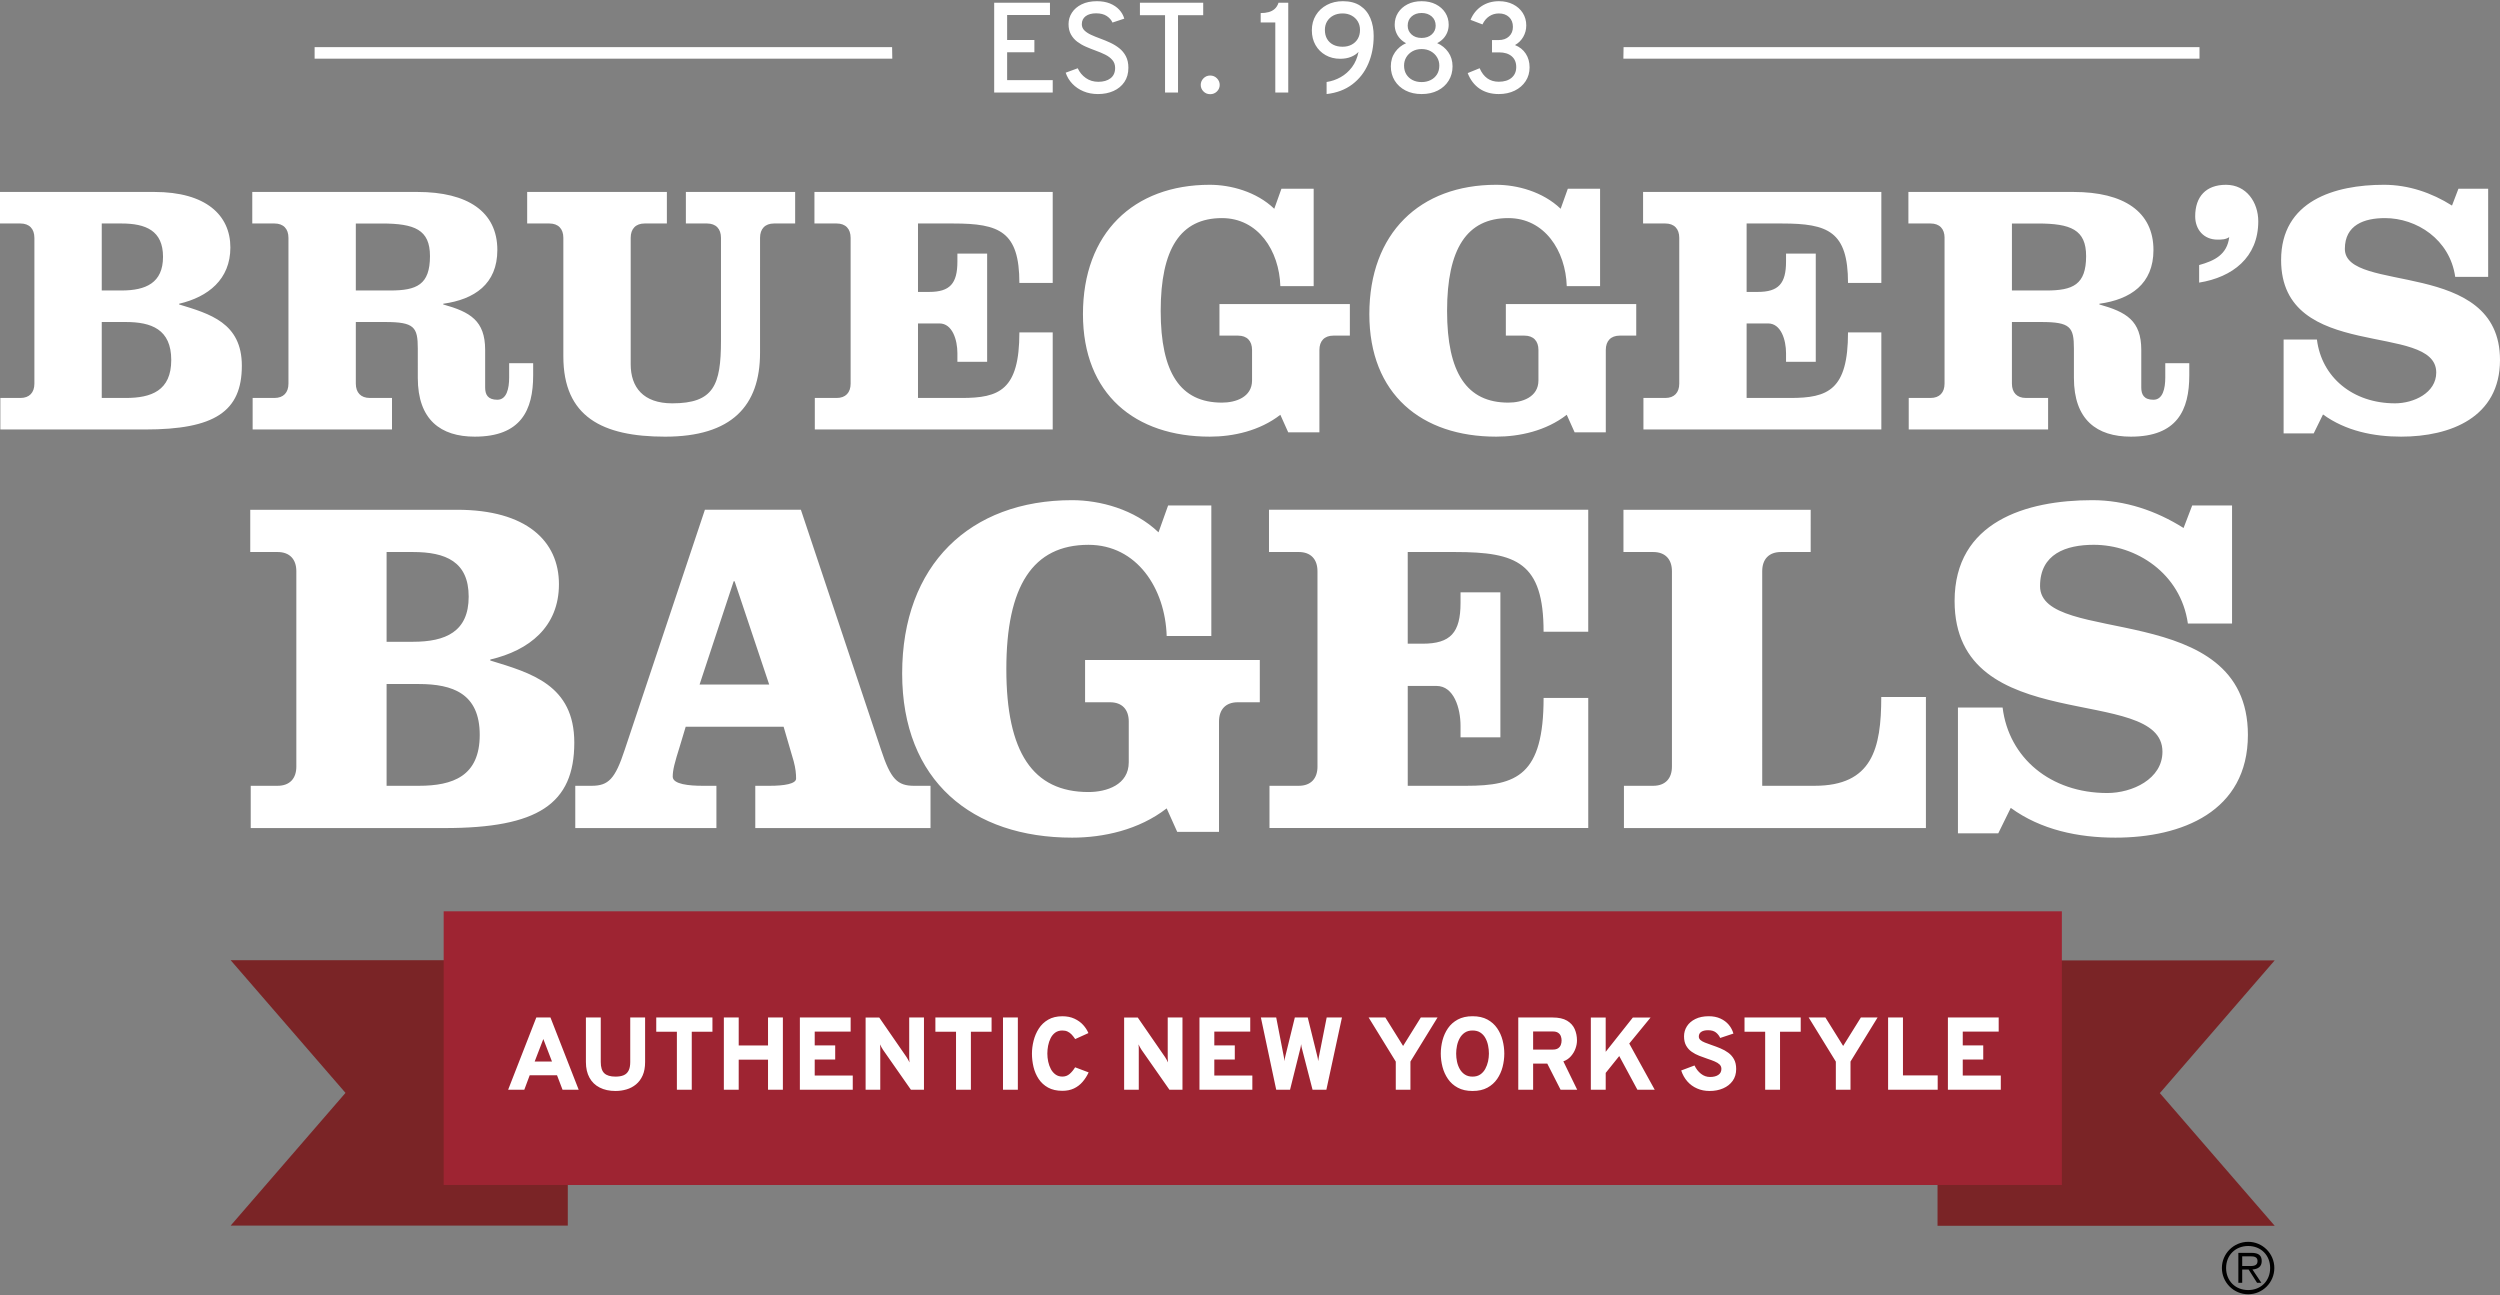
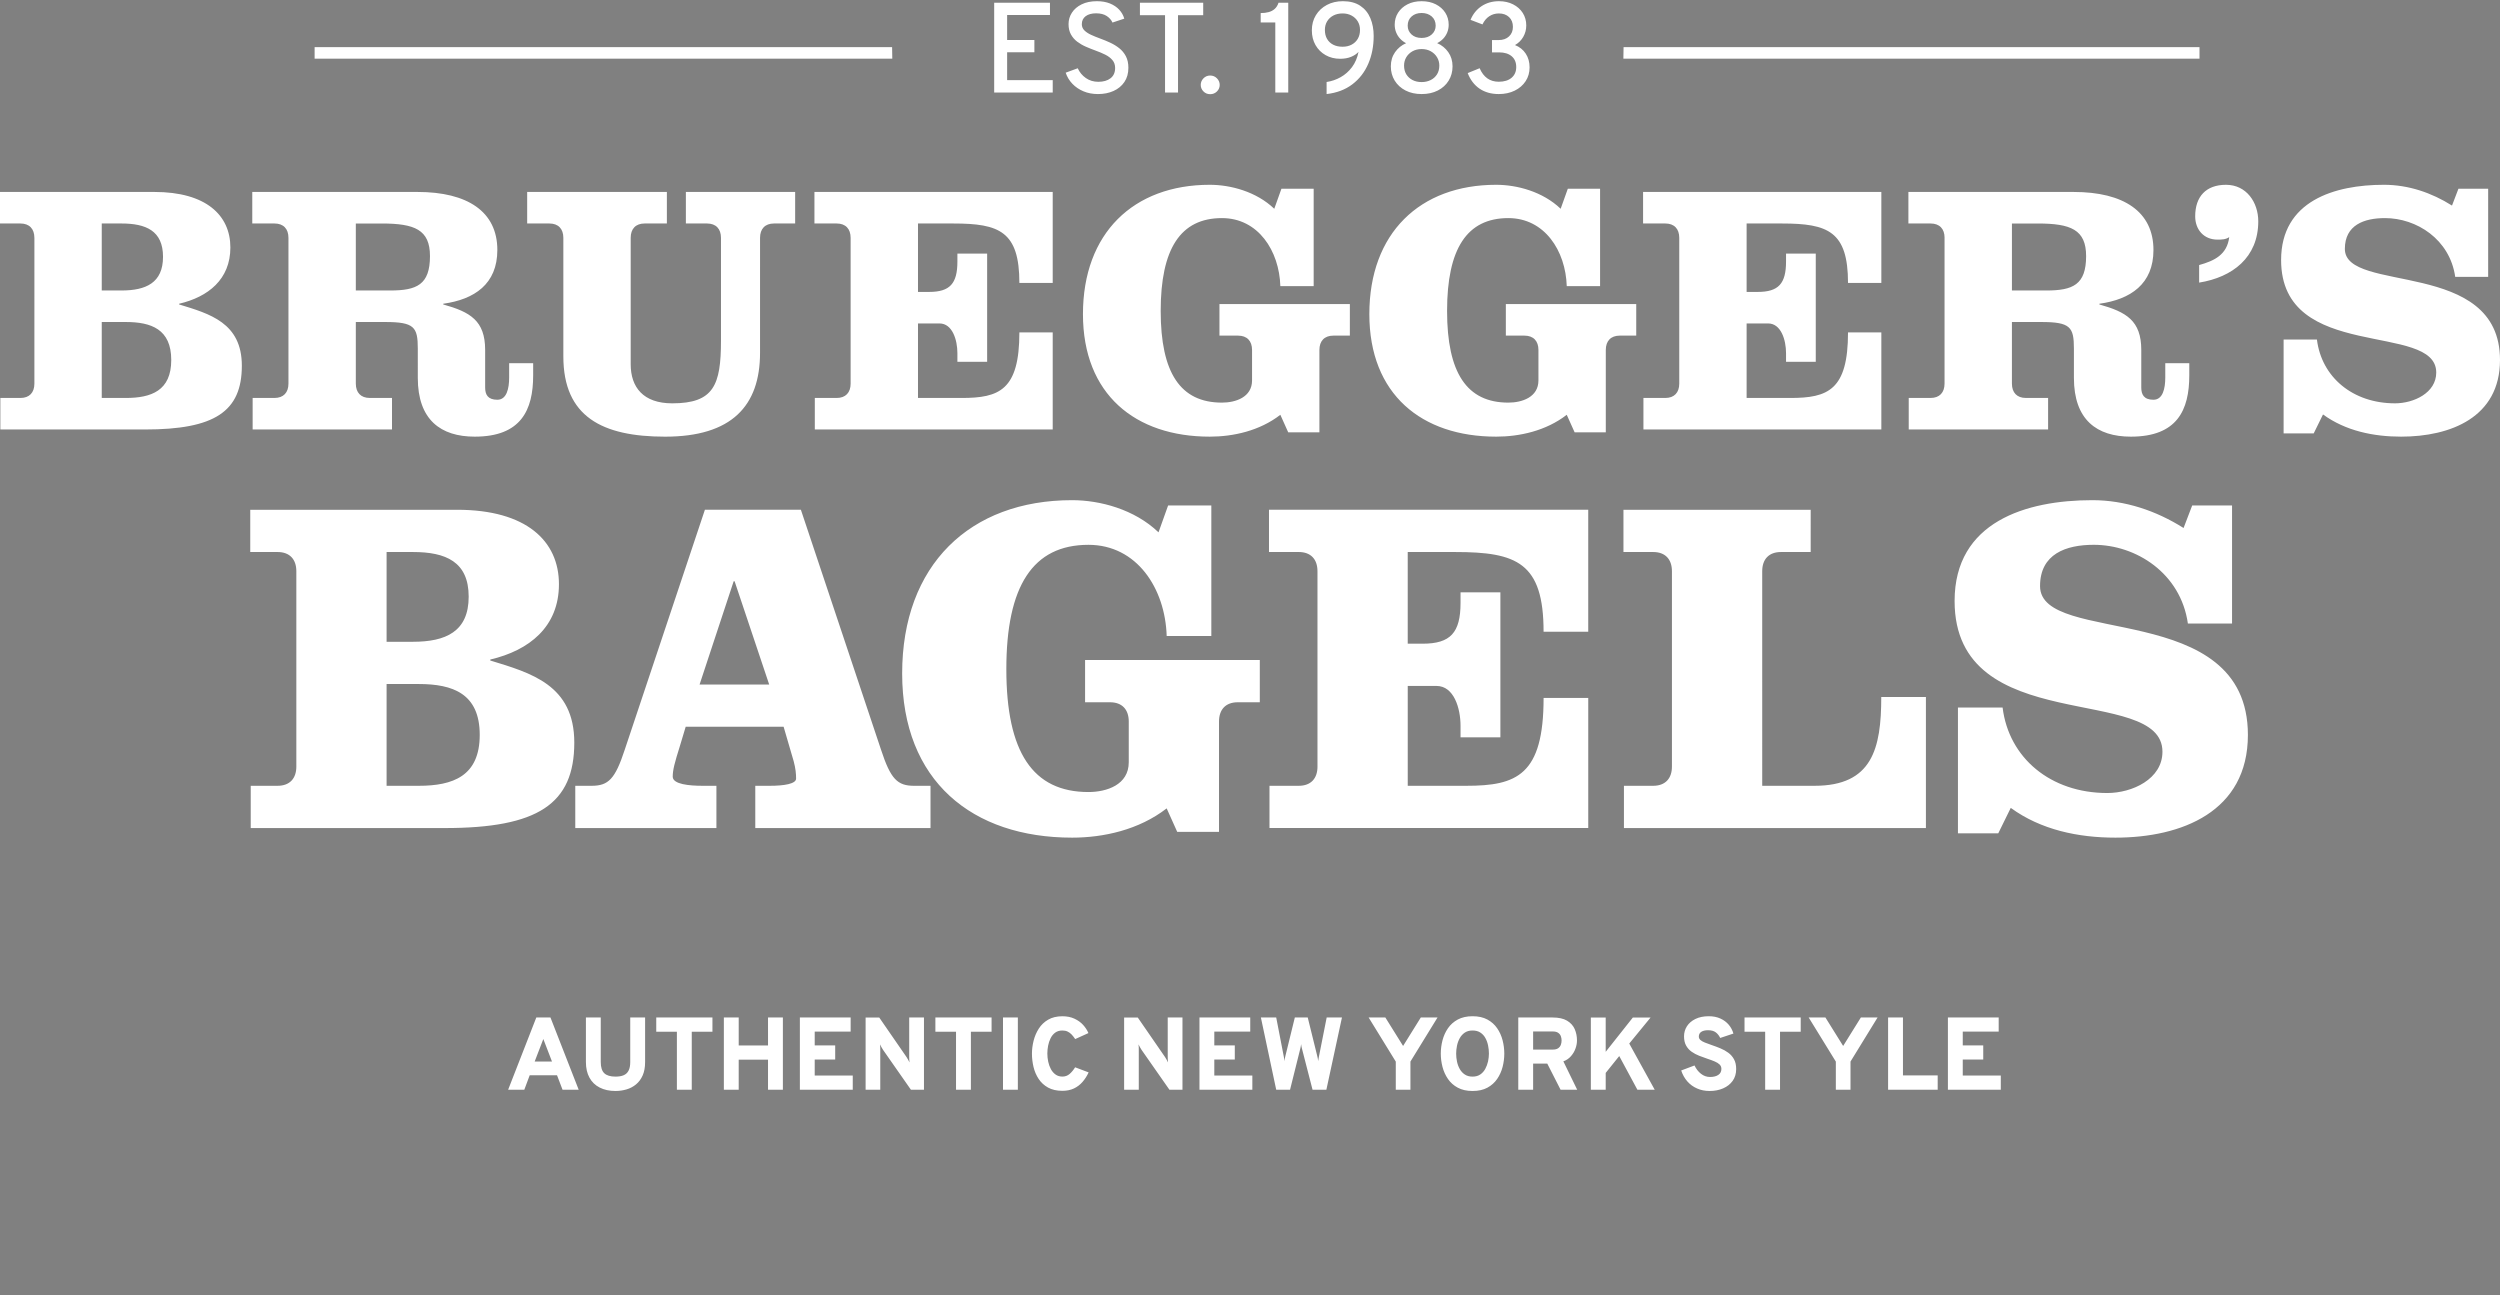
<svg xmlns="http://www.w3.org/2000/svg" width="220" height="114" viewBox="0 0 220 114" xml:space="preserve">
  <rect x="0" y="0" width="220" height="114" fill="#808080" stroke="none" />
-   <path d="M195.527 111.582c0-1.264 1.038-2.301 2.314-2.301 1.27 0 2.3 1.037 2.3 2.301 0 1.275-1.03 2.313-2.3 2.313-1.276 0-2.314-1.038-2.314-2.313m4.246 0c0-1.123-.81-1.934-1.932-1.934-1.13 0-1.945.811-1.945 1.934 0 1.135.815 1.943 1.945 1.943 1.123 0 1.932-.808 1.932-1.943m-2.459 1.307h-.339v-2.639h1.136c.688 0 .92.258.92.73 0 .51-.356.699-.816.736l.785 1.172h-.379l-.744-1.172h-.563v1.173zm.466-1.479c.367 0 .883.061.883-.436 0-.369-.308-.418-.626-.418h-.723v.854h.466z" />
-   <path fill="#7A2426" d="M49.966 107.854h-29.67l10.108-11.68-10.108-11.678h29.67v23.358zm120.537.017h29.671l-10.108-11.678 10.108-11.68h-29.671v23.358z" />
-   <path fill="#9E2432" d="M39.043 80.195h142.4v24.084h-142.4z" />
  <path fill="#FFF" d="M3.026 20.928c0-.788-.441-1.261-1.229-1.261H0v-2.775h13.588c4.541 0 6.685 2.049 6.685 4.887 0 2.806-1.955 4.351-4.509 4.95v.063c2.68.819 5.518 1.607 5.518 5.391 0 4.035-2.396 5.612-8.513 5.612H.032v-2.774h1.766c.788 0 1.229-.473 1.229-1.261V20.928zm5.928 4.635h1.734c2.144 0 3.658-.663 3.658-2.964 0-2.302-1.514-2.932-3.658-2.932H8.954v5.896zm0 9.458h2.113c2.239 0 4.003-.63 4.003-3.342s-1.765-3.342-4.003-3.342H8.954v6.684zm16.43-14.093c0-.789-.44-1.261-1.229-1.261H22.2v-2.775h14.535c4.414 0 7.031 1.735 7.031 5.108 0 2.995-2.018 4.352-4.761 4.729v.063c2.365.662 3.688 1.418 3.688 4.003v3.311c0 .599.221 1.072 1.072 1.072.82 0 1.04-.978 1.04-1.956v-1.261h2.113v1.072c0 3.059-1.072 5.392-5.139 5.392-2.995 0-5.013-1.482-5.013-5.17V30.67c0-1.892-.315-2.333-2.869-2.333h-2.585v5.423c0 .788.442 1.26 1.229 1.26h1.955v2.775H22.232V35.02h1.923c.789 0 1.229-.473 1.229-1.26V20.928zm5.928 4.635h3.027c2.333 0 3.499-.504 3.499-3.026 0-2.333-1.355-2.869-4.256-2.869h-2.27v5.895zm15.079-5.896h1.954c.789 0 1.23.473 1.23 1.261v10.436c0 5.297 3.405 7.063 8.954 7.063 5.864 0 8.355-2.711 8.355-7.377V20.928c0-.789.442-1.261 1.229-1.261h1.86v-2.774h-9.616v2.774h1.86c.788 0 1.229.473 1.229 1.261v9.049c0 3.91-.63 5.517-4.288 5.517-2.554 0-3.657-1.418-3.657-3.436v-11.13c0-.789.441-1.261 1.229-1.261h1.955v-2.774H46.391v2.774zM74.855 33.76c0 .788-.441 1.261-1.229 1.261h-1.923v2.774h20.935v-8.544h-2.933c0 5.077-1.766 5.77-5.076 5.77h-3.846v-6.558h1.892c1.135 0 1.576 1.451 1.576 2.617v.758h2.617v-9.522h-2.617v.694c0 1.954-.662 2.679-2.491 2.679h-.977v-6.021h3.121c4.036 0 5.801.694 5.801 5.233h2.933v-8.009H71.671v2.775h1.955c.788 0 1.229.472 1.229 1.261V33.76zm43.934-7h-11.477v2.775h1.639c.789 0 1.23.473 1.23 1.261v2.68c0 1.482-1.451 1.955-2.649 1.955-3.657 0-5.391-2.617-5.391-8.071 0-5.455 1.734-8.167 5.391-8.167 3.184 0 5.045 2.87 5.139 5.99h2.932v-8.576h-2.836l-.631 1.766c-1.576-1.513-3.847-2.111-5.676-2.111-6.715 0-11.16 4.255-11.16 11.381 0 7.062 4.603 10.783 11.16 10.783 2.05 0 4.383-.505 6.211-1.924l.693 1.545h2.744v-7.251c0-.788.441-1.261 1.229-1.261h1.451V26.76zm25.201 0h-11.476v2.775h1.64c.787 0 1.229.473 1.229 1.261v2.68c0 1.482-1.45 1.955-2.649 1.955-3.656 0-5.391-2.617-5.391-8.071 0-5.455 1.734-8.167 5.391-8.167 3.186 0 5.045 2.87 5.14 5.99h2.933v-8.576h-2.838l-.631 1.766c-1.576-1.513-3.846-2.111-5.675-2.111-6.716 0-11.161 4.255-11.161 11.381 0 7.062 4.604 10.783 11.161 10.783 2.05 0 4.382-.505 6.211-1.924l.694 1.545h2.742v-7.251c0-.788.441-1.261 1.23-1.261h1.449V26.76zm3.785 7c0 .788-.441 1.261-1.229 1.261h-1.924v2.774h20.936v-8.544h-2.933c0 5.077-1.766 5.77-5.076 5.77h-3.847v-6.558h1.892c1.135 0 1.577 1.451 1.577 2.617v.758h2.616v-9.522h-2.616v.694c0 1.954-.662 2.679-2.491 2.679h-.978v-6.021h3.121c4.036 0 5.802.694 5.802 5.233h2.933v-8.009h-20.967v2.775h1.955c.787 0 1.229.472 1.229 1.261V33.76zm23.348-12.832c0-.789-.441-1.261-1.229-1.261h-1.955v-2.775h14.536c4.413 0 7.029 1.735 7.029 5.108 0 2.995-2.018 4.352-4.76 4.729v.063c2.364.662 3.688 1.418 3.688 4.003v3.311c0 .599.222 1.072 1.071 1.072.82 0 1.041-.978 1.041-1.956v-1.261h2.113v1.072c0 3.059-1.073 5.392-5.14 5.392-2.996 0-5.013-1.482-5.013-5.17V30.67c0-1.892-.316-2.333-2.87-2.333h-2.585v5.423c0 .788.441 1.26 1.229 1.26h1.955v2.775h-12.265V35.02h1.923c.788 0 1.229-.473 1.229-1.26V20.928zm5.928 4.635h3.027c2.332 0 3.5-.504 3.5-3.026 0-2.333-1.357-2.869-4.258-2.869h-2.27v5.895zm16.474-.694c2.932-.473 5.203-2.208 5.203-5.392 0-1.671-1.041-3.215-2.838-3.215-1.766 0-2.713 1.041-2.713 2.774 0 1.167.758 2.05 1.955 2.05.348 0 .727 0 1.041-.221-.189 1.544-1.292 2.081-2.648 2.459v1.545zm25.434-8.261h-2.616l-.567 1.482c-1.797-1.135-3.847-1.829-5.99-1.829-4.352 0-9.049 1.419-9.049 6.622 0 9.048 13.652 5.39 13.652 9.899 0 1.797-1.987 2.711-3.626 2.711-3.721 0-6.464-2.302-6.874-5.612h-2.932v8.26h2.648l.819-1.67c1.987 1.45 4.446 1.954 6.874 1.954 4.352 0 8.701-1.702 8.701-6.747 0-8.985-13.652-5.801-13.652-9.774 0-2.113 1.703-2.711 3.531-2.711 2.775 0 5.707 1.86 6.18 5.17h2.9v-7.755zM26.078 50.267c0-1.056-.592-1.689-1.648-1.689h-2.408V44.86H40.23c6.084 0 8.957 2.746 8.957 6.548 0 3.759-2.62 5.83-6.042 6.631v.086c3.591 1.098 7.393 2.154 7.393 7.225 0 5.406-3.211 7.52-11.406 7.52H22.064v-3.72h2.366c1.056 0 1.648-.633 1.648-1.689V50.267zm7.942 6.209h2.323c2.873 0 4.901-.886 4.901-3.97 0-3.083-2.028-3.928-4.9-3.928H34.02v7.898zm0 12.674h2.83c3 0 5.366-.844 5.366-4.479 0-3.633-2.366-4.477-5.366-4.477h-2.83v8.956zm36.458-24.291 7.055 21.124c.845 2.576 1.436 3.168 2.915 3.168h1.437v3.719h-15.42v-3.72h1.268c1.268 0 2.323-.17 2.323-.635 0-.422-.042-.887-.211-1.521l-.887-3.039H60.34l-.507 1.689c-.465 1.479-.634 2.113-.634 2.703 0 .676 1.479.803 2.62.803h1.225v3.719h-12.42V69.15h1.436c1.479 0 2.07-.592 2.915-3.168l7.056-21.124h8.447zm-8.915 15.377h6.125l-3.042-9.082h-.084l-2.999 9.082zm49.301-2.154H95.487v3.717h2.196c1.057 0 1.648.635 1.648 1.691v3.59c0 1.986-1.943 2.619-3.548 2.619-4.901 0-7.225-3.506-7.225-10.814s2.324-10.941 7.225-10.941c4.266 0 6.759 3.844 6.885 8.026h3.929V44.479h-3.802l-.846 2.366c-2.111-2.027-5.154-2.83-7.604-2.83-8.999 0-14.955 5.703-14.955 15.251 0 9.463 6.168 14.447 14.955 14.447 2.746 0 5.872-.676 8.322-2.576l.93 2.07h3.676V63.49c0-1.057.591-1.691 1.647-1.691h1.943v-3.717zm5.075 9.379c0 1.057-.592 1.689-1.648 1.689h-2.576v3.717h28.051V61.42h-3.93c0 6.801-2.365 7.73-6.801 7.73h-5.154v-8.787h2.535c1.52 0 2.111 1.943 2.111 3.508v1.014h3.507V52.126h-3.507v.929c0 2.62-.886 3.59-3.336 3.59h-1.311v-8.067h4.182c5.408 0 7.773.928 7.773 7.013h3.93V44.859h-28.094v3.718h2.619c1.057 0 1.648.633 1.648 1.689v17.195zm53.541 5.408V61.334h-3.929c0 4.564-.804 7.816-5.872 7.816h-4.604V50.267c0-1.056.59-1.689 1.646-1.689h2.619V44.86h-16.476v3.718h2.619c1.056 0 1.647.634 1.647 1.689v17.194c0 1.055-.592 1.689-1.647 1.689h-2.577v3.719h26.574zm26.94-28.39h-3.506l-.76 1.986c-2.408-1.521-5.154-2.45-8.027-2.45-5.829 0-12.123 1.901-12.123 8.872 0 12.124 18.291 7.223 18.291 13.264 0 2.408-2.661 3.635-4.857 3.635-4.986 0-8.662-3.086-9.209-7.52h-3.93v11.066h3.549l1.099-2.238c2.661 1.943 5.956 2.619 9.209 2.619 5.829 0 11.659-2.281 11.659-9.041 0-12.039-18.291-7.772-18.291-13.095 0-2.831 2.28-3.634 4.73-3.634 3.718 0 7.646 2.493 8.28 6.929h3.886V44.479zM78.522 5.165H27.686V4.15h50.819l.017 1.015zm64.335 0h50.699V4.15h-50.682l-.017 1.015zM92.64 8.142v-1.09h-4.012V4.598h2.398V3.52h-2.398V1.319h3.769V.242h-4.909v7.9h5.152zm3.984.135c.507 0 .962-.09 1.365-.271.402-.18.721-.443.956-.787.235-.344.353-.763.353-1.256 0-.395-.074-.732-.22-1.013-.147-.28-.342-.517-.584-.708-.243-.192-.509-.354-.798-.488-.29-.134-.58-.253-.87-.359-.29-.105-.557-.214-.804-.327-.246-.112-.445-.244-.595-.392-.151-.149-.227-.332-.227-.55 0-.297.113-.531.335-.7.225-.169.532-.254.924-.254.383 0 .694.079.934.237.238.158.407.35.504.576l1.039-.345c-.083-.293-.232-.556-.446-.787-.215-.231-.487-.414-.815-.548-.33-.133-.711-.2-1.144-.2-.527 0-.976.092-1.348.277-.373.184-.658.429-.855.733-.197.305-.297.64-.297 1.004 0 .357.071.662.212.914s.326.465.555.638c.231.173.486.321.769.443.282.123.563.234.841.336.304.109.588.229.849.358.262.13.472.289.632.477.161.188.241.419.241.694 0 .398-.135.701-.404.908-.269.208-.627.311-1.075.311-.417 0-.784-.11-1.098-.331-.314-.219-.552-.506-.714-.86l-1.061.389c.124.369.32.694.589.976.269.282.595.503.977.663.383.162.809.242 1.28.242m7.041-.135V1.336h2.217V.242h-5.569v1.094h2.211v6.806h1.141zm2.828.146c.237 0 .436-.081.598-.242.162-.162.242-.354.242-.576 0-.218-.081-.41-.242-.576-.162-.165-.361-.248-.598-.248-.234 0-.43.083-.59.248-.16.166-.24.358-.24.576 0 .222.08.414.24.576.16.162.356.242.59.242m6.872-.146v-7.9h-.857c-.074.229-.188.41-.336.542s-.326.226-.533.282c-.207.057-.439.084-.7.084v.829h1.286v6.163h1.14zm3.374.135c.892-.102 1.646-.386 2.263-.855.617-.468 1.085-1.07 1.402-1.806.318-.735.478-1.553.478-2.452 0-.583-.098-1.105-.292-1.566-.193-.461-.49-.825-.891-1.092s-.91-.401-1.527-.401c-.526 0-.996.109-1.406.327-.412.219-.736.521-.971.906-.236.386-.354.831-.354 1.334 0 .489.109.922.324 1.298.217.376.513.671.889.883.377.213.803.319 1.275.319.369 0 .691-.057.968-.172.277-.115.494-.261.652-.438-.105.527-.298.975-.575 1.346-.278.371-.611.665-1 .883-.387.218-.799.359-1.235.424v1.062m1.406-4.165c-.319 0-.596-.06-.83-.181-.232-.12-.412-.291-.538-.513-.127-.222-.188-.483-.188-.785 0-.282.063-.532.193-.75.131-.218.313-.389.545-.514.234-.125.508-.187.824-.187.293 0 .556.062.787.187.23.125.413.295.544.514.132.218.197.468.197.75 0 .297-.063.557-.194.779-.129.222-.31.394-.542.517-.232.123-.498.183-.798.183m6.958 4.165c.541 0 1.017-.104 1.425-.313.408-.209.727-.498.953-.867.229-.369.342-.788.342-1.258 0-.478-.125-.895-.376-1.25s-.577-.62-.979-.793c.203-.102.381-.232.534-.392.151-.16.271-.344.355-.553s.127-.435.127-.68c0-.392-.101-.742-.299-1.052-.199-.311-.478-.557-.833-.739-.355-.183-.771-.274-1.249-.274-.475 0-.89.091-1.245.274-.354.182-.631.429-.829.739-.197.311-.296.661-.296 1.052 0 .245.043.471.127.68s.201.394.352.556c.15.162.326.293.525.395-.395.169-.717.431-.968.784-.249.354-.376.771-.376 1.253 0 .47.115.889.342 1.258.229.369.546.658.952.867.405.208.877.313 1.416.313m0-1.055c-.302 0-.567-.059-.798-.178-.232-.119-.415-.286-.549-.502-.133-.216-.199-.473-.199-.77 0-.268.064-.511.193-.73.13-.22.313-.396.545-.528.234-.131.503-.197.808-.197s.573.065.81.197c.234.132.418.308.549.528.133.22.198.463.198.73 0 .297-.067.554-.202.77-.137.217-.321.384-.557.502s-.503.178-.798.178m0-3.883c-.372 0-.67-.104-.892-.31-.223-.207-.334-.463-.334-.768 0-.338.115-.61.345-.813.229-.203.522-.305.881-.305.36 0 .657.102.889.305.231.203.347.474.347.813 0 .304-.113.561-.342.768-.227.207-.526.31-.894.31m6.788 4.938c.529 0 .999-.101 1.407-.302.407-.201.728-.479.959-.833.231-.353.347-.758.347-1.213 0-.459-.111-.861-.336-1.205-.224-.344-.541-.597-.949-.759.308-.173.551-.413.727-.719.177-.307.266-.643.266-1.007 0-.41-.103-.776-.307-1.098-.206-.322-.49-.575-.854-.759-.361-.185-.777-.277-1.244-.277-.575 0-1.082.144-1.521.432-.438.288-.764.691-.979 1.21l1.05.401c.15-.316.351-.556.601-.719.25-.164.531-.246.844-.246.372 0 .671.108.897.322.226.214.338.5.338.858 0 .346-.113.626-.342.841-.227.214-.531.321-.916.321h-.582v1.084h.627c.469 0 .839.114 1.105.341.268.228.4.545.4.951 0 .396-.135.709-.408.942-.273.233-.65.35-1.131.35-.779 0-1.34-.397-1.682-1.19l-1.051.429c.234.598.582 1.055 1.047 1.372.466.315 1.028.473 1.687.473M44.716 95.896l2.479-6.357h1.245l2.484 6.357h-1.421l-.486-1.275h-2.402l-.476 1.275h-1.423zm2.334-2.478h1.526l-.763-1.984-.763 1.984zm7.117 2.588c.335 0 .659-.047.97-.139.31-.092.588-.238.833-.441.245-.201.439-.463.584-.787.144-.324.215-.717.215-1.18v-3.92h-1.308v3.92c0 .314-.048.566-.146.756-.097.188-.241.324-.434.406s-.43.121-.715.121c-.451 0-.78-.098-.988-.297-.208-.197-.311-.527-.311-.986v-3.92H51.56v3.92c0 .539.104.998.314 1.377.208.381.508.67.899.869.391.201.855.301 1.394.301m6.708-.11v-5.104h1.82v-1.254H57.75v1.254h1.816v5.104h1.309zm4.131 0V93.25h2.58v2.646h1.308v-6.357h-1.308V92h-2.58v-2.461h-1.307v6.357h1.307zm10.037 0v-1.248h-3.348v-1.412h1.803v-1.24h-1.803v-1.217h3.162v-1.24h-4.468v6.357h4.654zm2.421 0v-3.51c0-.064-.001-.141-.003-.229-.001-.09-.008-.174-.021-.252.034.072.079.158.134.258.056.1.102.174.134.223l2.453 3.51h1.148v-6.357H80.01v3.479c0 .051.003.129.007.229.005.102.011.186.021.248-.031-.072-.075-.156-.132-.254-.058-.098-.101-.17-.131-.219l-2.403-3.482h-1.198v6.357h1.29zm7.975 0v-5.104h1.82v-1.254h-4.945v1.254h1.816v5.104h1.309zm2.825 0h1.307v-6.357h-1.307v6.357zm5.229.096c.384 0 .723-.07 1.016-.209.291-.139.544-.332.755-.576.212-.246.391-.523.536-.836l-1.189-.449c-.146.238-.308.434-.487.588-.178.152-.389.229-.631.229-.233 0-.434-.059-.602-.18-.167-.119-.305-.277-.411-.473-.105-.197-.184-.416-.236-.654-.051-.24-.077-.477-.077-.713 0-.229.022-.459.067-.697.046-.238.12-.459.221-.66.101-.203.236-.367.406-.492.17-.123.381-.186.631-.186.172 0 .324.031.454.092s.249.146.355.258c.105.111.211.246.317.404l1.163-.527c-.104-.25-.257-.488-.462-.715-.204-.225-.459-.408-.765-.551s-.66-.215-1.063-.215c-.493 0-.912.102-1.253.301-.343.199-.618.463-.826.789-.209.328-.361.684-.456 1.068-.096.385-.144.762-.144 1.131 0 .396.046.787.138 1.174.092.385.243.736.452 1.053.209.316.485.57.827.76.344.19.765.286 1.264.286m6.72-.096v-3.51c0-.064-.001-.141-.003-.229-.001-.09-.008-.174-.021-.252.033.072.079.158.134.258.057.1.102.174.134.223l2.453 3.51h1.148v-6.357h-1.298v3.479c0 .051.002.129.007.229.005.102.011.186.021.248-.031-.072-.075-.156-.132-.254-.058-.098-.102-.17-.131-.219l-2.402-3.482h-1.199v6.357h1.289zm9.994 0v-1.248h-3.347v-1.412h1.803v-1.24h-1.803v-1.217h3.162v-1.24h-4.468v6.357h4.653zm3.318 0 .908-3.641c.012-.055.023-.109.033-.16.012-.051.022-.123.035-.213.009.084.019.154.029.211s.023.111.038.166l.937 3.637h1.217l1.371-6.357h-1.344l-.678 3.42c-.012.063-.023.131-.036.201-.011.072-.023.145-.036.221-.009-.082-.02-.16-.031-.238-.013-.078-.029-.15-.051-.221l-.835-3.383h-1.136l-.83 3.387c-.019.076-.035.15-.049.223-.013.072-.023.15-.033.232-.012-.09-.021-.168-.029-.232-.008-.063-.021-.135-.039-.217l-.658-3.393h-1.349l1.349 6.357h1.217zm10.594 0v-2.479l2.385-3.879h-1.472l-1.559 2.506-1.562-2.506h-1.471l2.389 3.883v2.475h1.29zm5.467.11c-.51 0-.941-.096-1.299-.289-.357-.191-.645-.447-.865-.768-.22-.318-.379-.672-.481-1.059-.101-.389-.151-.779-.151-1.172 0-.395.051-.785.151-1.172.103-.389.262-.742.481-1.061.221-.32.508-.574.865-.768.357-.191.789-.289 1.299-.289.515 0 .949.098 1.303.289.354.193.642.447.861.768.219.318.379.672.479 1.061.1.387.15.777.15 1.172 0 .393-.051.783-.15 1.172-.1.387-.26.74-.479 1.059-.22.32-.507.576-.861.768-.354.193-.788.289-1.303.289m0-1.264c.266 0 .491-.061.674-.186.184-.123.33-.287.443-.492.111-.205.193-.426.246-.66.05-.236.076-.465.076-.686 0-.236-.023-.475-.073-.713-.048-.24-.128-.459-.238-.658-.11-.201-.257-.361-.442-.482-.184-.121-.414-.182-.686-.182-.273 0-.501.063-.686.188-.185.127-.333.291-.445.494-.111.203-.192.424-.24.662-.049.24-.072.471-.072.691 0 .232.023.467.074.705.05.238.132.457.245.656.114.199.263.361.446.48.186.123.411.183.678.183m4.023 1.154v-6.357h3.023c.532 0 .955.094 1.269.279.313.188.537.434.673.74.134.309.201.641.201.996 0 .24-.044.482-.135.727-.088.246-.223.469-.401.67-.179.203-.399.352-.663.447l1.218 2.498h-1.462l-1.172-2.301h-1.244v2.301h-1.307zm1.307-3.533h1.733c.194 0 .349-.037.462-.113s.193-.174.24-.297.07-.254.07-.393c0-.127-.021-.252-.065-.373s-.122-.221-.236-.299c-.113-.08-.269-.119-.471-.119h-1.733v1.594zm6.387 3.533v-1.48l1.191-1.484 1.598 2.965h1.525l-2.242-4.064 1.879-2.293h-1.561l-2.391 3.02v-3.02h-1.307v6.357h1.308zm9.146.11c.438 0 .834-.076 1.187-.23.353-.152.632-.373.839-.66.206-.287.309-.635.309-1.043 0-.34-.063-.625-.189-.854-.125-.23-.293-.424-.504-.578-.209-.154-.443-.285-.701-.391-.257-.105-.516-.203-.776-.291-.218-.074-.411-.146-.579-.213-.167-.066-.299-.141-.395-.225s-.143-.184-.143-.303c0-.182.07-.32.211-.414.141-.096.342-.145.602-.145.294 0 .522.066.688.195.166.131.291.293.379.486l1.164-.387c-.08-.287-.217-.545-.41-.775s-.438-.412-.735-.547c-.296-.135-.636-.203-1.018-.203-.464 0-.856.08-1.183.242-.326.16-.574.373-.746.641-.17.27-.254.564-.254.885 0 .324.061.596.183.814s.284.4.488.543c.202.143.427.262.667.355.242.096.482.184.719.262.238.078.45.156.635.234.185.076.33.168.437.27.105.104.159.232.159.391 0 .23-.092.406-.273.527s-.424.182-.727.182c-.293 0-.56-.096-.799-.283-.24-.189-.428-.434-.567-.73l-1.172.441c.124.373.306.693.542.963.238.27.523.477.857.621.331.148.699.22 1.105.22m6.193-.11v-5.104h1.82v-1.254h-4.945v1.254h1.817v5.104h1.308zm6.202 0v-2.479l2.383-3.879h-1.471l-1.559 2.506-1.561-2.506h-1.473l2.39 3.883v2.475h1.291zm7.672 0v-1.262h-3.056v-5.096h-1.308v6.357h4.364zm5.554 0v-1.248h-3.348v-1.412h1.803v-1.24h-1.803v-1.217h3.162v-1.24h-4.469v6.357h4.655z" />
</svg>